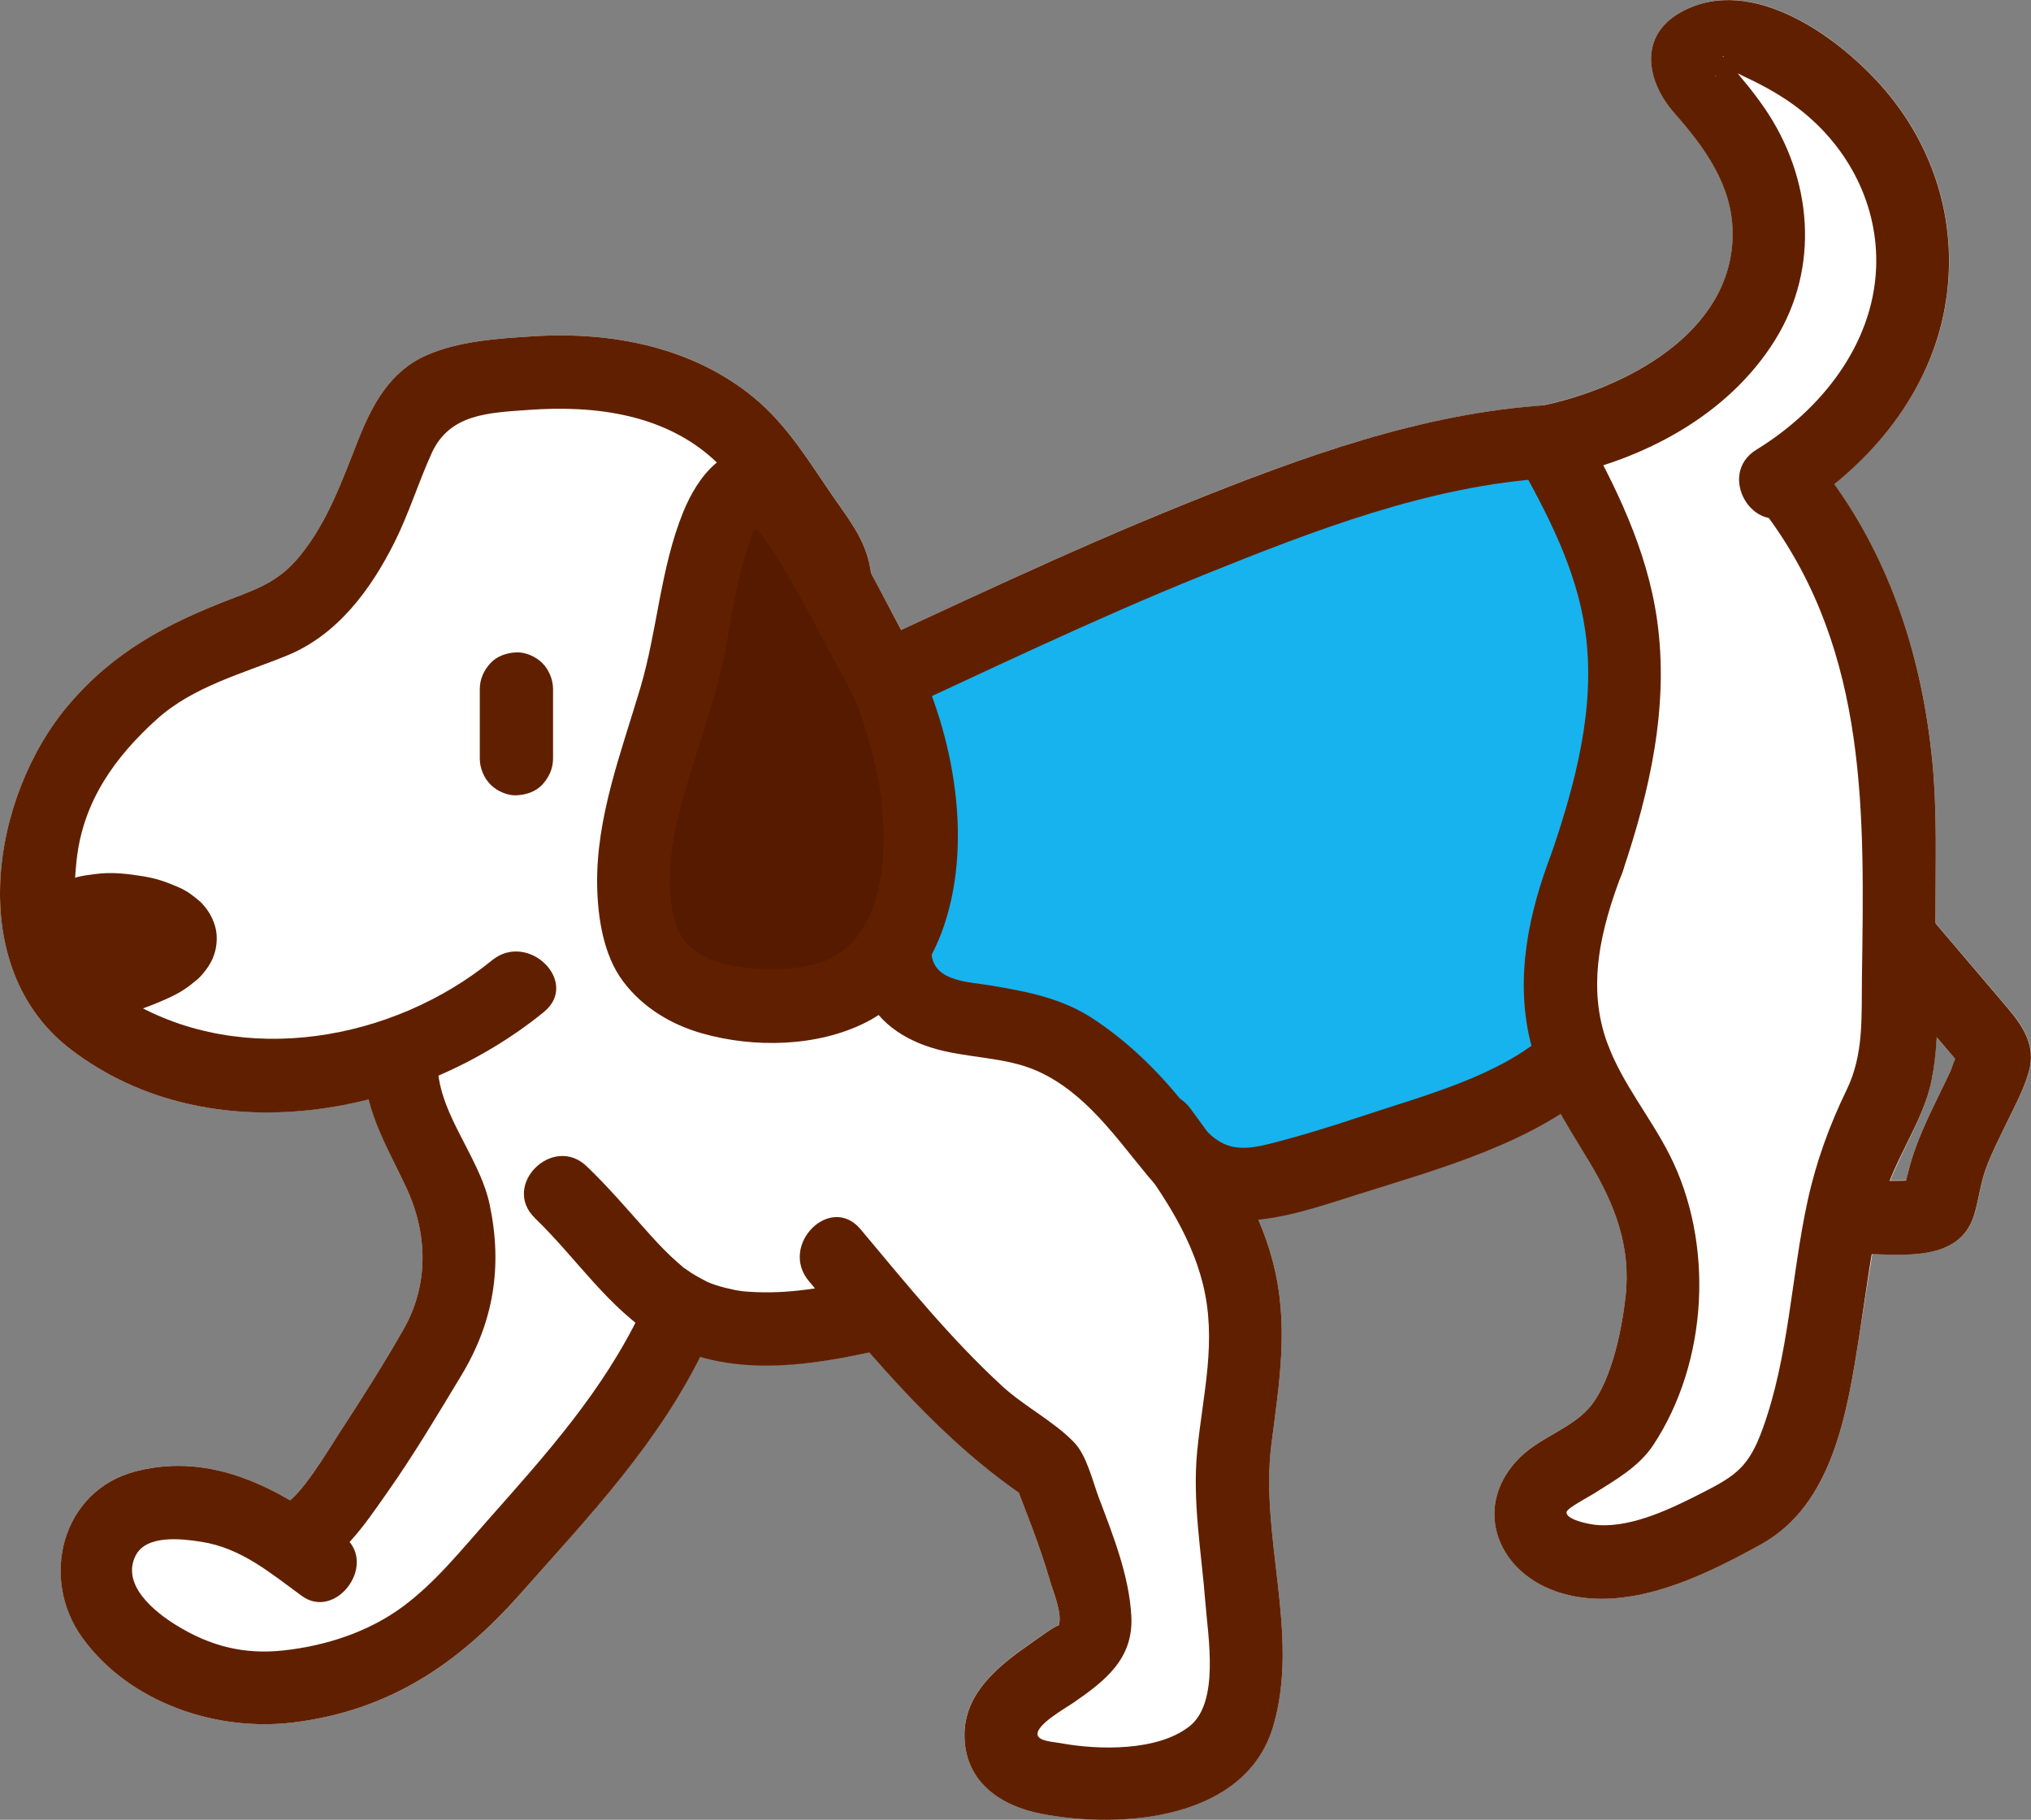
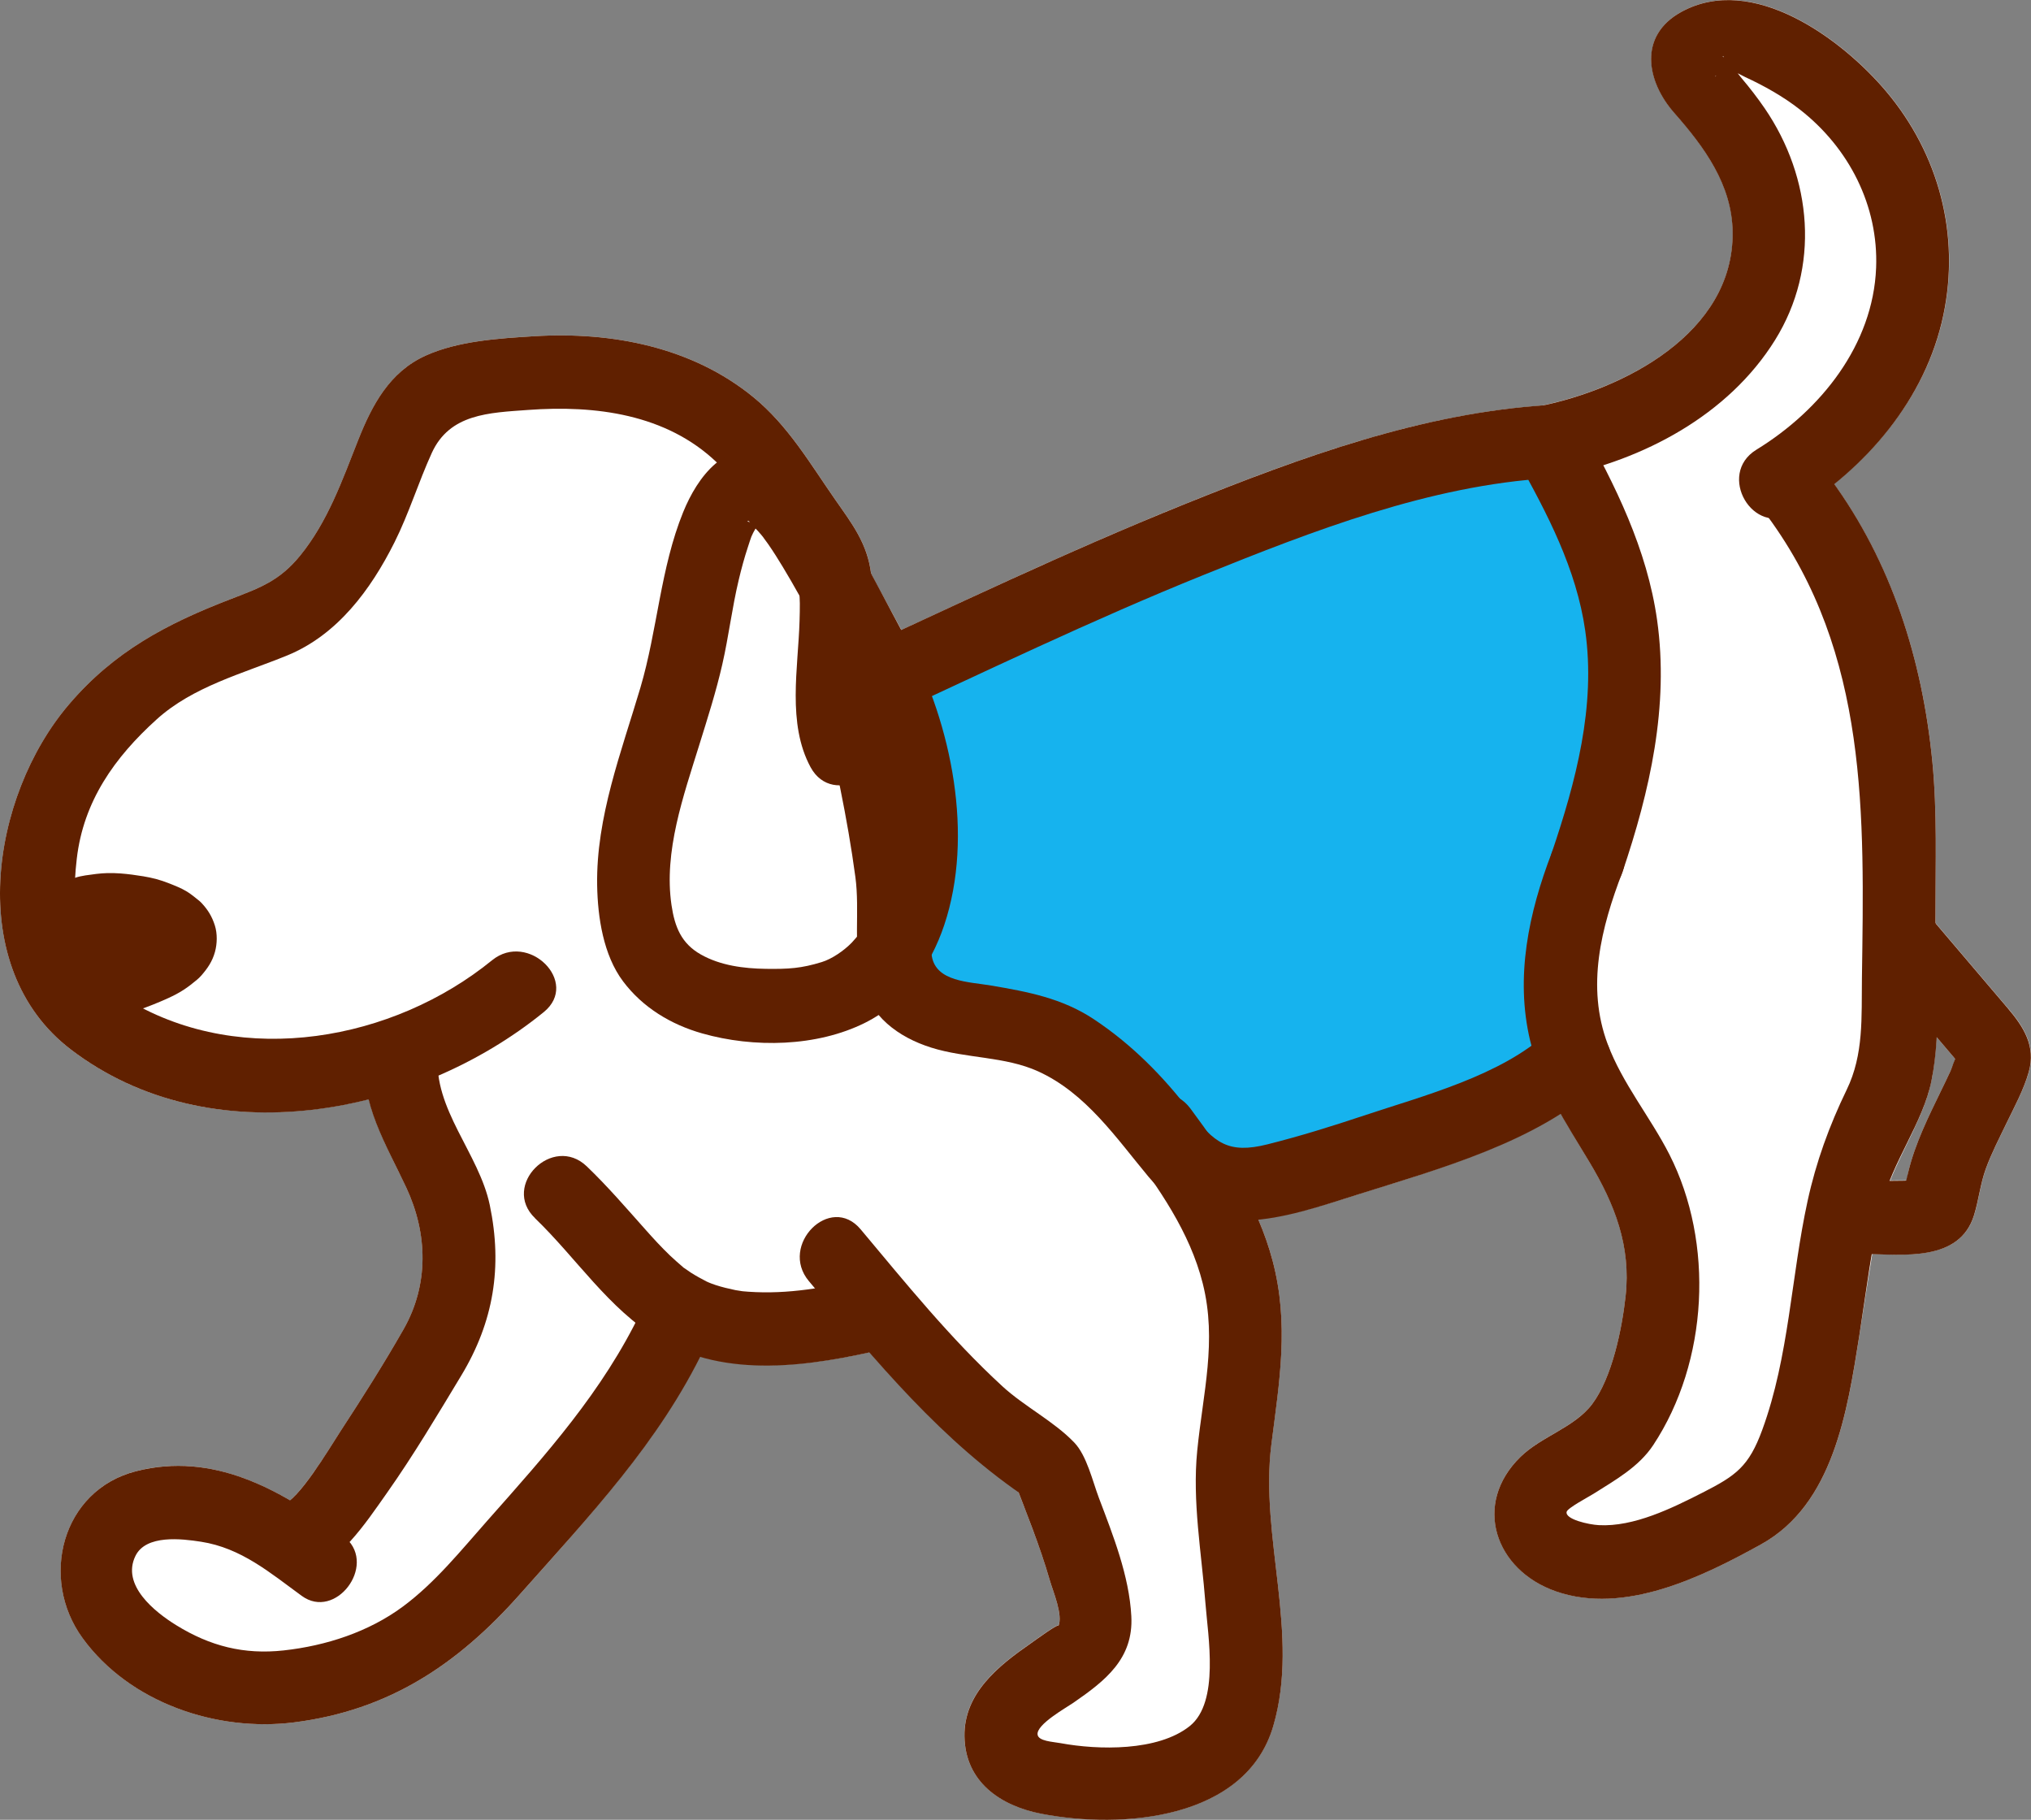
<svg xmlns="http://www.w3.org/2000/svg" id="a" width="42.093" height="37.711" viewBox="0 0 42.093 37.711">
  <rect x="0" y="0" width="42.093" height="37.711" fill="#808080" stroke="none" />
  <defs>
    <style>.c{fill:#602000;}.d{fill:#551a00;}.e{fill:#fff;}.f{fill:#16b3ee;}</style>
  </defs>
  <g id="b">
    <path class="e" d="M41.615,20.893c-.499-.587-.999-1.175-1.498-1.762,0-.065-.004-.134-.004-.198,0-1.052.038-2.109-.065-3.157-.203-2.066-.822-4.053-2.038-5.748,1.107-.894,1.974-2.089,2.27-3.502.349-1.662-.092-3.332-1.181-4.628-.919-1.093-2.778-2.467-4.254-1.651-.891.493-.721,1.434-.143,2.091.623.708,1.199,1.487,1.21,2.473.022,2.069-2.207,3.228-3.96,3.594-2.562.182-5.051,1.092-7.413,2.046-1.983.8-3.919,1.702-5.857,2.603-.208-.385-.417-.77-.626-1.156v-.002c-.078-.635-.389-1.032-.751-1.551-.521-.748-.973-1.528-1.689-2.114-1.269-1.039-2.931-1.361-4.537-1.264-.734.044-1.585.097-2.26.404-.745.339-1.105,1.018-1.394,1.746-.33.834-.632,1.696-1.208,2.402-.423.517-.828.663-1.428.893-1.331.512-2.422,1.086-3.362,2.189-1.622,1.903-2.176,5.45.038,7.144,1.777,1.36,4.064,1.569,6.179,1.033.158.637.493,1.224.777,1.832.446.956.471,2.01-.056,2.936-.405.711-.852,1.415-1.3,2.101-.229.351-.698,1.146-1.055,1.443-.965-.559-2.015-.902-3.187-.604-1.544.394-2.009,2.223-1.112,3.457.978,1.346,2.785,1.951,4.387,1.748,1.965-.249,3.389-1.201,4.679-2.655,1.382-1.557,2.788-3.057,3.729-4.932,1.126.331,2.376.167,3.518-.083.927,1.06,1.915,2.058,3.074,2.873.237.614.479,1.226.661,1.86.062.216.276.713.175.942.04-.09-.484.295-.576.359-.665.462-1.383,1.03-1.37,1.922.013.949.75,1.443,1.591,1.606,1.677.325,4.243.123,4.81-1.821.555-1.9-.285-3.911-.04-5.836.168-1.317.371-2.493.025-3.803-.078-.296-.18-.582-.3-.86.674-.066,1.375-.294,2.061-.511,1.344-.425,2.953-.879,4.21-1.682.191.34.395.674.597,1.009.525.873.864,1.741.75,2.779-.075.682-.279,1.686-.693,2.237-.362.482-1.049.668-1.484,1.092-1.003.978-.532,2.35.737,2.79,1.418.491,3.033-.303,4.251-.978,1.492-.828,1.784-2.746,2.032-4.319.089-.564.173-1.13.269-1.694.793.026,1.833.103,2.113-.811.097-.317.129-.646.244-.961.117-.321.277-.629.426-.939.166-.343.361-.701.464-1.069.147-.529-.104-.924-.435-1.314h0ZM40.232,22.598c-.262.54-.537,1.091-.679,1.677-.014.058-.021.122-.035.185-.114.003-.228,0-.342.002.281-.702.71-1.359.853-2.064.059-.291.09-.596.108-.907.015.018.03.036.045.053.108.127.215.253.323.38.003.004.015.02.021.028-.039.079-.071.178-.102.245-.062.134-.127.268-.192.401Z" />
    <path class="f" d="M32.62,21.924c-.989.979-5.191,2.335-6.6,2.625-1.417.292-1.725-1.012-2.627-1.852-.448-.417-.903-.839-1.448-1.13-1.243-.663-3.575-.117-3.38-1.929.144-1.339-.826-5.317-.826-5.317,3.647-1.68,10.234-4.966,14.364-5.172,1.501,2.665,2.227,4.582.789,8.723" />
    <path class="c" d="M32.084,21.388c-.971.904-2.59,1.32-3.818,1.73-.659.22-1.324.427-1.998.596-.812.204-1.105-.029-1.599-.676-.566-.741-1.221-1.402-2.002-1.919-.656-.434-1.365-.567-2.126-.696-.462-.078-1.135-.078-1.228-.604-.046-.263.029-.591.013-.865-.022-.362-.069-.723-.119-1.082-.175-1.261-.435-2.514-.736-3.751l-.349.857c2.263-1.044,4.507-2.129,6.819-3.062,2.267-.915,4.697-1.859,7.162-2.006l-.655-.376c.621,1.109,1.224,2.259,1.406,3.534.224,1.565-.195,3.134-.694,4.605-.315.927,1.151,1.325,1.464.404.57-1.681.971-3.446.72-5.226-.207-1.471-.867-2.8-1.586-4.082-.124-.221-.397-.391-.655-.376-2.616.156-5.156,1.088-7.565,2.06-2.434.982-4.8,2.116-7.182,3.215-.308.142-.423.553-.349.857.292,1.202.556,2.422.721,3.649.094.696-.047,1.487.122,2.159.182.727.763,1.159,1.449,1.376.718.227,1.528.179,2.218.493.992.452,1.619,1.383,2.29,2.188,1.196,1.434,2.803.848,4.327.366,1.654-.523,3.72-1.082,5.022-2.294.717-.667-.359-1.739-1.073-1.073h0Z" />
    <path class="e" d="M17.452,15.515c-.488-.743.188-3.37-.318-4.1-.327-.472-.648-.898-.957-1.391-.348-.556-.789-1.051-1.321-1.424-1.439-1.007-3.358-1.028-5.119-.71-.271.049-.548.108-.786.258-.47.296-.686.871-.882,1.398-.264.709-.555,1.416-.973,2.046-.266.4-.585.769-.96,1.064-.346.272-2.414.812-3.234,1.539-1.527,1.353-2.129,2.437-2.11,4.48.013,1.395.575,2.283,1.823,2.893,2.725,1.333,5.948.693,8.117-1.133" />
    <path class="c" d="M18.107,15.132c-.196-.362-.082-.979-.064-1.37.029-.621.088-1.246.012-1.866-.078-.635-.389-1.032-.751-1.551-.521-.748-.973-1.528-1.689-2.114-1.269-1.039-2.931-1.361-4.537-1.264-.734.045-1.585.097-2.26.404-.745.339-1.105,1.018-1.394,1.746-.33.834-.632,1.697-1.208,2.402-.423.517-.828.663-1.428.893-1.331.512-2.422,1.086-3.362,2.189-1.622,1.903-2.176,5.45.038,7.144,2.9,2.219,7.158,1.383,9.806-.772.758-.617-.322-1.685-1.073-1.073-2.048,1.667-5.159,2.23-7.51.845-1.095-.645-1.233-1.774-1.096-2.949.138-1.192.783-2.1,1.655-2.888.755-.683,1.779-.947,2.703-1.324,1.041-.425,1.733-1.36,2.227-2.346.301-.601.495-1.243.773-1.852.371-.813,1.186-.832,1.996-.891,1.39-.102,2.862.084,3.91,1.087.579.555,1.023,1.315,1.463,1.984.28.425.267.786.253,1.296-.028.98-.261,2.132.228,3.036.465.859,1.776.094,1.311-.766h-.003Z" />
    <path class="c" d="M2.209,21.132c.438-.117.865-.26,1.277-.448.113-.052.225-.109.329-.178.093-.061.181-.131.266-.202.031-.026.061-.054.088-.085.132-.15.232-.296.286-.492.047-.17.052-.379-.002-.549-.059-.186-.143-.324-.277-.467-.021-.023-.045-.043-.069-.062-.074-.059-.152-.124-.234-.174-.12-.073-.256-.125-.385-.176-.08-.032-.162-.058-.245-.081-.089-.024-.178-.043-.269-.058-.158-.026-.318-.048-.478-.06-.091-.007-.183-.009-.274-.007-.152.004-.303.026-.454.048-.075.011-.149.028-.221.052-.093.032-.185.071-.274.114-.027.013-.054.029-.079.046-.064.045-.128.093-.187.145-.01.009-.02.018-.03.028-.004.005-.009.009-.013.014-.045.054-.089.111-.13.168-.008.011-.015.021-.021.033-.044.079-.084.165-.104.254-.021.091-.038.189-.034.283.005.097.016.197.042.291.028.098.071.191.116.282.019.038.041.075.066.111.065.095.137.187.212.275.038.045.079.087.12.128.069.074.15.126.244.157.09.048.188.069.292.065.104.004.202-.018.292-.065.094-.031.176-.083.244-.157l.119-.154c.069-.118.103-.246.104-.383l-.027-.202c-.036-.129-.101-.24-.195-.335-.06-.06-.118-.123-.17-.19l.119.154c-.05-.064-.095-.133-.126-.208l.077.181c-.016-.039-.029-.079-.034-.121l.027.202c-.004-.029-.004-.058,0-.087l-.027.202c.003-.025.01-.049.02-.072l-.077.181c.01-.023.022-.044.037-.064l-.119.154c.019-.025.042-.047.067-.066l-.154.119c.04-.031.085-.055.132-.075l-.181.077c.074-.031.152-.051.231-.066.025-.004.05-.008.075-.012l-.202.027c.174-.023.35-.023.525-.008.052.004.104.01.156.017l-.202-.027c.173.023.344.06.51.116.043.015.085.031.127.048l-.181-.077c.089.038.176.082.252.142l-.154-.119c.037.028.071.06.099.097l-.119-.154c.018.023.033.048.045.076l-.077-.181c.009.021.015.043.018.066l-.027-.202c.003.022.003.044,0,.066l.027-.202c-.003.025-.011.05-.02.073l.077-.181c-.014.033-.033.063-.055.092l.119-.154c-.041.053-.091.098-.144.139l.154-.119c-.113.087-.241.156-.37.217-.047.022-.095.043-.142.063l.181-.077c-.238.1-.484.181-.732.254-.087.025-.174.05-.262.073-.099.023-.185.069-.258.136-.083.054-.148.124-.195.213-.055.087-.085.181-.09.282-.023.101-.018.202.014.303l.077.181c.067.114.158.205.272.272l.181.077c.135.036.269.036.404,0h0v.003Z" />
    <path class="c" d="M32.16,17.672c-.476,1.241-.761,2.572-.448,3.89.22.928.746,1.714,1.229,2.519.524.873.864,1.741.75,2.779-.075.682-.279,1.686-.693,2.237-.362.482-1.049.668-1.484,1.092-1.003.978-.532,2.35.737,2.79,1.418.491,3.033-.303,4.251-.978,1.492-.828,1.784-2.746,2.032-4.319.142-.904.247-1.815.464-2.705.221-.907.854-1.704,1.032-2.578.221-1.088.083-2.357.083-3.465,0-1.052.038-2.109-.065-3.157-.207-2.102-.841-4.124-2.099-5.838-.572-.779-1.89-.023-1.311.766,2.093,2.85,1.998,6.191,1.951,9.562-.011.811.041,1.582-.316,2.316-.36.743-.634,1.495-.81,2.304-.343,1.572-.382,3.22-.939,4.742-.279.763-.545.95-1.241,1.304-.629.32-1.421.712-2.148.672-.207-.011-.701-.12-.666-.276.018-.079.455-.309.556-.373.45-.285.937-.554,1.239-1.01,1.145-1.734,1.264-4.194.336-6.02-.396-.778-.973-1.469-1.281-2.291-.447-1.194-.135-2.412.305-3.56.35-.913-1.117-1.308-1.464-.404h0Z" />
    <path class="c" d="M23.359,23.737c.652.877,1.299,1.787,1.569,2.862.299,1.192.003,2.27-.115,3.463-.105,1.053.089,2.112.17,3.161.053.686.295,2.048-.324,2.545-.659.528-1.898.499-2.678.355-.165-.03-.458-.041-.477-.177-.03-.21.595-.558.736-.656.667-.46,1.254-.916,1.207-1.798-.044-.839-.379-1.677-.673-2.454-.13-.345-.251-.874-.508-1.143-.421-.441-1.035-.748-1.492-1.168-1.076-.989-2.001-2.135-2.937-3.252-.628-.75-1.697.329-1.073,1.073,1.388,1.657,2.763,3.334,4.583,4.539l-.349-.454c.268.703.554,1.4.762,2.124.062.216.276.713.175.942.04-.09-.484.295-.576.359-.665.462-1.383,1.03-1.37,1.922.013.949.75,1.443,1.591,1.606,1.677.325,4.243.123,4.81-1.821.555-1.9-.285-3.911-.04-5.836.168-1.317.371-2.493.025-3.803-.31-1.175-.987-2.191-1.704-3.155-.577-.775-1.895-.019-1.311.766h0Z" />
    <path class="c" d="M32.305,9.882c1.757-.354,3.512-1.276,4.482-2.833.94-1.51.773-3.361-.213-4.804-.148-.216-.31-.425-.479-.625-.041-.049-.356-.462-.401-.453.133-.026-.141.408-.142.425.003-.051.015-.011.073-.034.028-.011.237-.05.091-.03.06-.008.121-.009.182-.01.083-.001.143-.052.028-.01.009-.003.09.016.107.025-.263-.142.106.049.135.063.397.184.789.403,1.134.673,1.025.8,1.631,2,1.581,3.279-.062,1.595-1.145,2.952-2.481,3.771-.832.51-.07,1.823.766,1.311,1.499-.918,2.741-2.347,3.109-4.102.349-1.662-.092-3.332-1.181-4.628-.919-1.093-2.778-2.467-4.254-1.651-.891.493-.721,1.434-.143,2.091.623.708,1.199,1.487,1.21,2.473.023,2.088-2.25,3.252-4.01,3.606-.957.193-.552,1.656.404,1.464h.002Z" />
    <path class="c" d="M11.088,25.245c.852.818,1.524,1.875,2.551,2.494,1.409.85,3.174.57,4.689.217.951-.221.548-1.685-.404-1.464-.808.188-1.58.334-2.414.276-.07-.005-.139-.011-.208-.02.175.021-.037-.008-.059-.013-.14-.03-.277-.061-.413-.106-.055-.018-.108-.039-.162-.059.178.064.018.008-.023-.013-.113-.059-.223-.118-.33-.187-.045-.029-.087-.062-.132-.091-.126-.08.109.098-.037-.029-.089-.077-.178-.154-.263-.235-.178-.171-.345-.353-.509-.538-.396-.444-.782-.894-1.212-1.306-.705-.677-1.78.395-1.073,1.073h-.001Z" />
    <path class="c" d="M7.561,21.846c-.095,1.027.443,1.872.859,2.764.446.956.471,2.01-.056,2.936-.405.711-.852,1.415-1.3,2.101-.267.409-.862,1.428-1.223,1.549-.49.164-.808.883-.335,1.269.199.163.406.313.596.487l.92-1.192c-1.235-.901-2.606-1.679-4.2-1.273-1.545.394-2.009,2.223-1.112,3.457.978,1.346,2.785,1.951,4.387,1.748,1.965-.249,3.389-1.201,4.679-2.655,1.425-1.606,2.886-3.143,3.824-5.1.42-.877-.888-1.648-1.311-.766-.798,1.665-1.974,2.971-3.186,4.338-.549.62-1.084,1.288-1.754,1.784-.71.526-1.595.812-2.468.908-.825.091-1.528-.089-2.231-.524-.44-.272-1.14-.827-.843-1.434.218-.447.962-.356,1.36-.294.831.129,1.429.642,2.087,1.122.697.509,1.551-.616.92-1.192-.19-.174-.397-.324-.596-.487l-.335,1.269c.792-.266,1.322-1.079,1.781-1.73.549-.779,1.043-1.61,1.535-2.425.672-1.113.858-2.253.592-3.532-.224-1.076-1.179-1.995-1.075-3.126.09-.972-1.429-.966-1.518,0h0l.003-.002Z" />
-     <path class="d" d="M18.173,13.713c-1.525-2.753-2.923-6.233-3.822-.725-.322,2.157-1.863,4.699-.913,6.786.539.853,1.656,1.087,2.664,1.059,3.81.04,3.288-4.853,2.07-7.12h.001Z" />
    <path class="c" d="M18.829,13.33c-.443-.803-.849-1.629-1.328-2.412-.364-.595-.835-1.35-1.551-1.557-.911-.264-1.492.515-1.792,1.254-.471,1.16-.532,2.441-.886,3.637-.394,1.331-.919,2.682-.896,4.092.011.665.129,1.449.537,1.992s.992.895,1.64,1.079c1.066.303,2.374.281,3.377-.221.814-.407,1.356-1.177,1.639-2.023.621-1.854.154-4.152-.741-5.842-.457-.864-1.768-.098-1.311.766.186.352.228.455.344.786.12.343.218.693.294,1.049.091.425.118.607.143,1.032.022.366.018.735-.025,1.1-.011.091,0,.003.002-.013-.007.05-.015.1-.025.149-.014.073-.029.146-.046.219-.042.176-.094.35-.161.519-.032.082.002-.006.008-.018-.019.042-.039.085-.061.126-.032.061-.065.122-.101.182-.016.026-.131.198-.095.15.025-.033-.102.118-.14.157-.166.171-.416.34-.621.403-.427.132-.69.147-1.158.141-.459-.006-.944-.068-1.349-.297s-.542-.571-.609-1.024c-.164-1.112.249-2.266.573-3.311.173-.556.351-1.111.48-1.678.133-.581.202-1.173.341-1.753.055-.231.117-.461.192-.686.074-.222.056-.2.172-.405.028-.051.06-.098.091-.147.018-.029-.083.101.021-.014.089-.098-.137.097-.01.014-.04.026-.131.054-.185.053-.001,0-.201-.045-.032.003-.13-.036-.033-.07-.007.013.003.009-.103-.107.006.008.048.049.098.095.145.146.051.056.1.115.147.174-.101-.127.039.058.068.1.108.155.208.315.306.477.462.764.858,1.567,1.29,2.348.472.855,1.784.09,1.311-.766l.003-.002Z" />
-     <path class="c" d="M9.944,14.278v1.444c0,.195.085.399.222.537.132.132.348.231.537.222.196-.009.4-.073.537-.222s.222-.331.222-.537v-1.444c0-.195-.085-.399-.222-.537-.132-.132-.348-.231-.537-.222-.196.009-.4.073-.537.222s-.222.331-.222.537h0Z" />
    <path class="c" d="M38.927,20.068l1.255,1.476.323.38c.02.024.116.168.143.169-.031-.075-.055-.152-.071-.231-.003-.03-.01-.022-.019.025-.059.074-.095.225-.135.311-.062.134-.127.268-.192.401-.262.54-.537,1.091-.679,1.677-.03.124-.071.265-.075.393-.005.138-.165.217.172-.055.267-.216.237-.16.062-.154-.358.013-.716.012-1.074.006-.977-.018-.977,1.5,0,1.518.806.015,1.978.171,2.277-.806.097-.317.129-.646.244-.961.117-.321.277-.629.426-.939.166-.343.361-.701.464-1.069.147-.529-.104-.924-.435-1.314l-1.614-1.898c-.266-.312-.8-.273-1.073,0-.31.31-.266.76,0,1.073h0v-.002Z" />
  </g>
</svg>